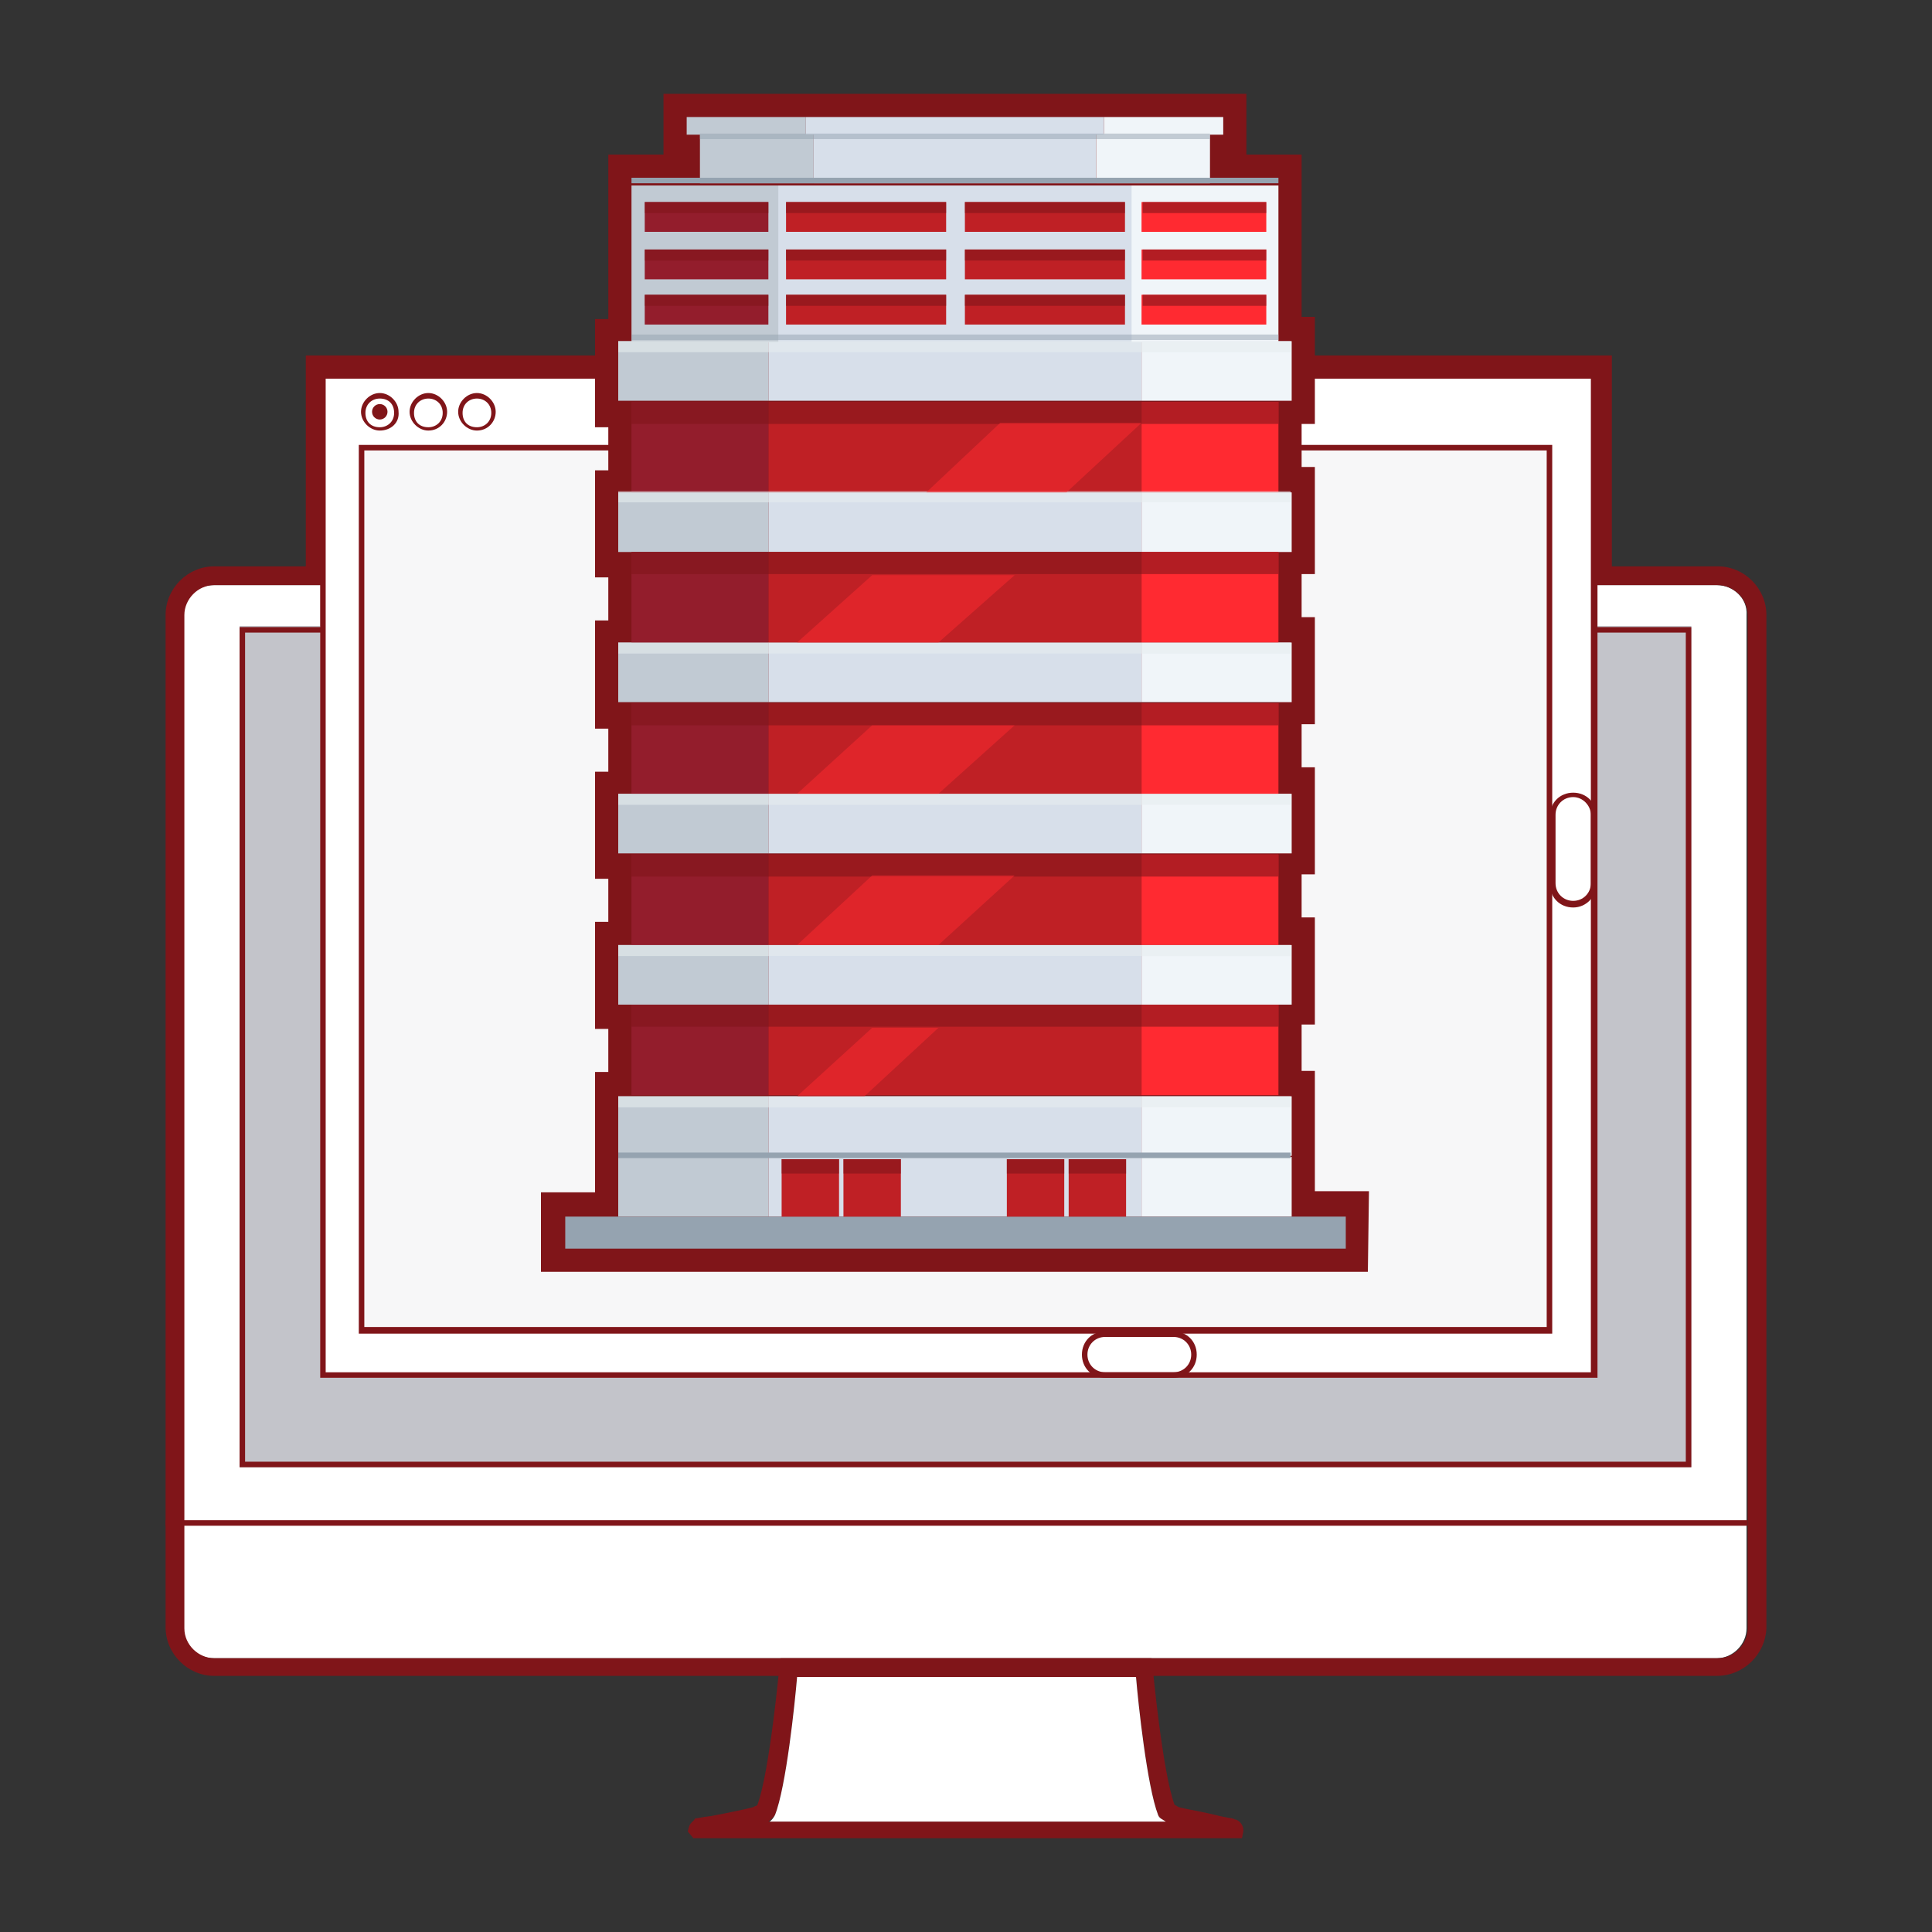
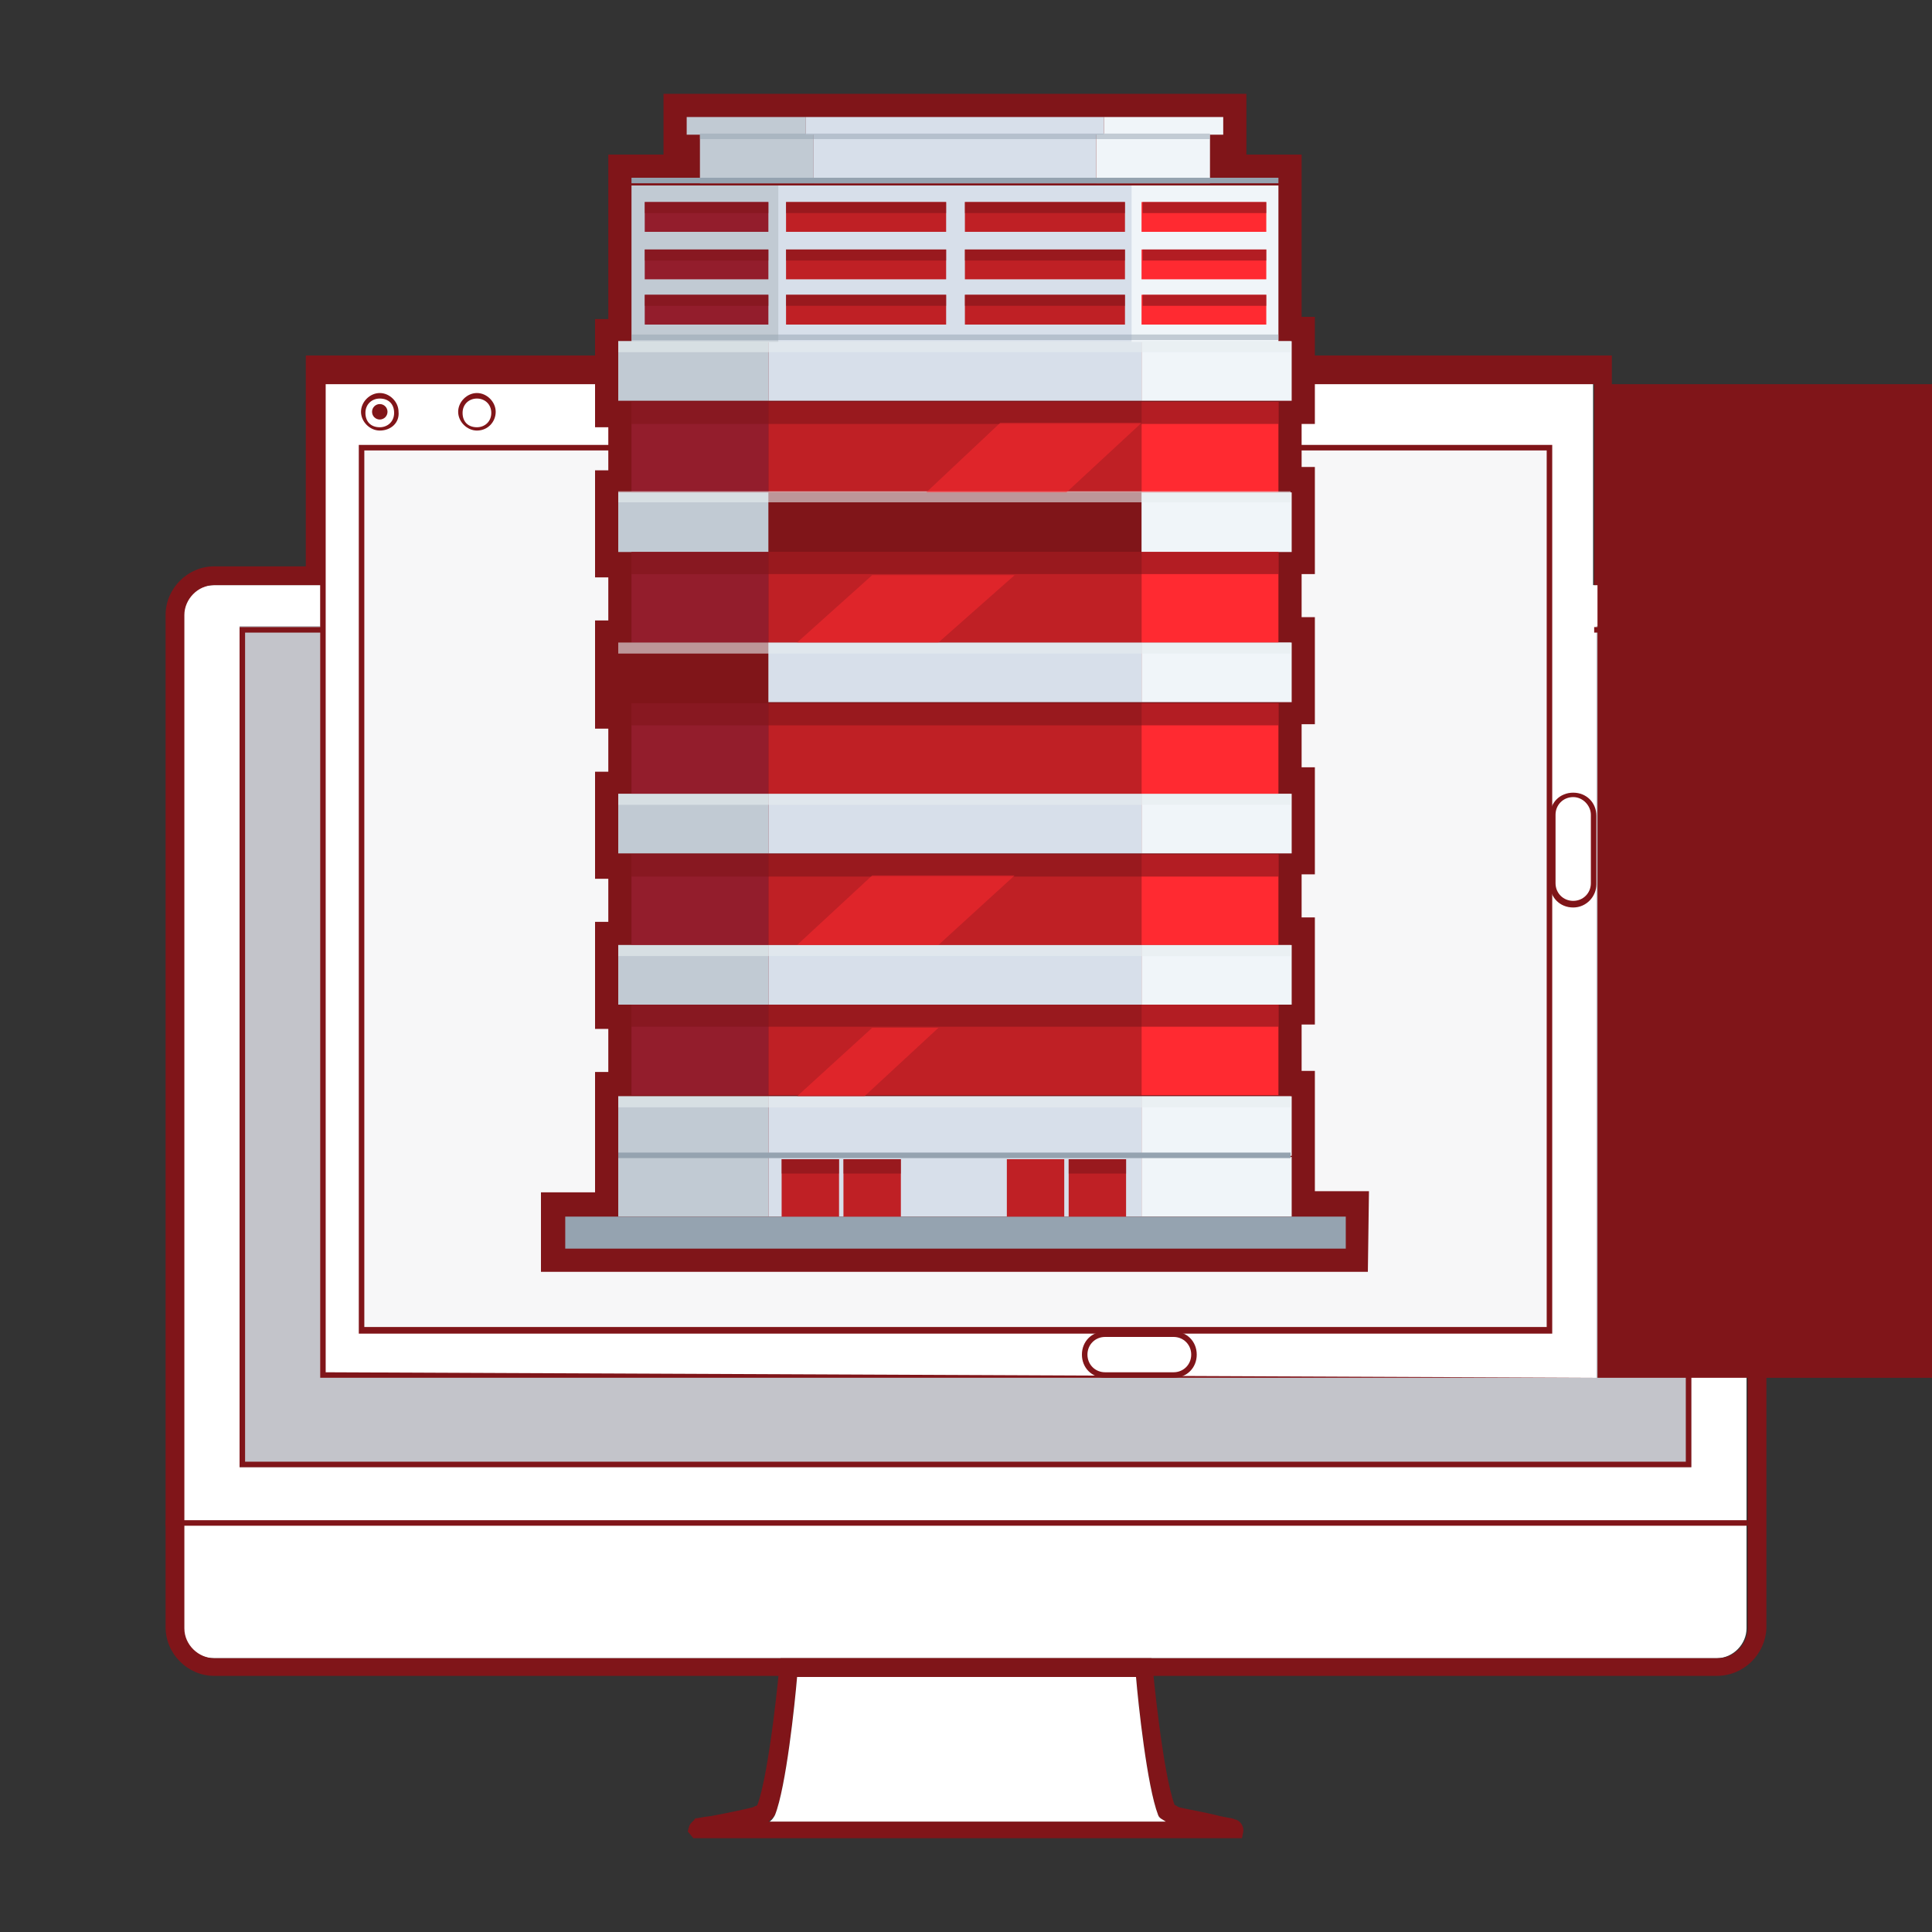
<svg xmlns="http://www.w3.org/2000/svg" version="1.1" id="Layer_1" x="0px" y="0px" viewBox="0 0 175 175" style="enable-background:new 0 0 175 175;" xml:space="preserve">
  <rect x="0" y="0" width="175" height="175" fill="#333333" stroke="none" />
  <style type="text/css">
	.st0{fill:#FFFFFF;}
	.st1{fill:#C3C4CA;}
	.st2{fill:#F7F7F8;}
	.st3{fill:#801519;}
	.st4{fill:#D7DFEA;}
	.st5{fill:#C1CAD3;}
	.st6{fill:#F0F5F9;}
	.st7{fill:#BF2025;}
	.st8{fill:#FF2A31;}
	.st9{fill:#931D2C;}
	.st10{fill:#95A3B0;}
	.st11{opacity:0.5;fill:#95A3B0;enable-background:new    ;}
	.st12{opacity:0.6;fill:#801519;enable-background:new    ;}
	.st13{opacity:0.6;fill:#E6ECEF;enable-background:new    ;}
	.st14{opacity:0.5;fill:#FF2A31;enable-background:new    ;}
</style>
  <g>
    <path class="st0" d="M155.5,53h-11.2V33.9H29.2V53h-9.9c-1.5,0-2.7,1.3-2.7,2.7v91.8c0,1.5,1.3,2.7,2.7,2.7h136.2   c1.5,0,2.7-1.3,2.7-2.7V55.7C158.3,54.2,157,53,155.5,53z" />
    <polygon class="st1" points="144.6,56.7 144.6,124.8 29,124.8 29,56.7 21.7,56.7 21.7,132.9 153.2,132.9 153.2,56.7  " />
    <rect x="32.7" y="40.5" class="st2" width="107.6" height="80" />
    <path class="st3" d="M112.5,166.5H62.8l-0.5-0.6l0.1-0.4c0.1-0.4,0.5-0.6,0.5-0.7l0.1-0.1h0.1c0.1,0,0.4-0.1,1.3-0.2   c1.1-0.2,3.5-0.7,3.8-0.8l0.2-0.1c0.1,0,0.2-0.1,0.2-0.1c1.1-2.9,2-12.5,2-12.6l0.1-0.7h33.6l0.1,0.7c0,0.1,0.9,9.7,2,12.6   c0.1,0,0.2,0.1,0.2,0.1l0.2,0.1c0.3,0.1,2.6,0.5,3.7,0.8c0.9,0.2,1.3,0.2,1.3,0.3h0.1c0.6,0.2,0.8,0.8,0.7,1.2L112.5,166.5z    M69.6,165h35.9c-0.2-0.2-0.5-0.3-0.6-0.6c-1-2.6-1.8-10.1-2-12.5H72.2c-0.2,2.4-1,10-2,12.5C70.1,164.6,69.8,164.8,69.6,165z" />
    <path class="st3" d="M155.5,151.8H19.4c-2.4,0-4.4-2-4.4-4.4V55.7c0-2.4,2-4.4,4.4-4.4h8.3V32.2H146v19.1h9.6c2.4,0,4.4,2,4.4,4.4   v91.8C159.9,149.8,158,151.8,155.5,151.8z M19.4,53c-1.5,0-2.7,1.3-2.7,2.7v91.8c0,1.5,1.3,2.7,2.7,2.7h136.2   c1.5,0,2.7-1.3,2.7-2.7V55.7c0-1.5-1.3-2.7-2.7-2.7h-11.2V33.9H29.3V53H19.4z" />
-     <path class="st3" d="M144.6,124.8H29V33.7h115.7V124.8z M29.5,124.3h114.6v-90H29.5V124.3z" />
+     <path class="st3" d="M144.6,124.8H29V33.7h115.7V124.8z h114.6v-90H29.5V124.3z" />
    <path class="st3" d="M142.5,82.2c-1.2,0-2.1-0.9-2.1-2.1v-6.2c0-1.2,0.9-2.1,2.1-2.1s2.1,0.9,2.1,2.1v6.2   C144.6,81.2,143.7,82.2,142.5,82.2z M142.5,72.2c-0.9,0-1.6,0.7-1.6,1.6v6.2c0,0.9,0.7,1.6,1.6,1.6s1.6-0.7,1.6-1.6v-6.2   C144.1,73,143.4,72.2,142.5,72.2z" />
    <path class="st3" d="M106.3,124.8h-6.2c-1.2,0-2.1-0.9-2.1-2.1c0-1.2,0.9-2.1,2.1-2.1h6.2c1.2,0,2.1,0.9,2.1,2.1   C108.4,123.9,107.5,124.8,106.3,124.8z M100.1,121.1c-0.9,0-1.6,0.7-1.6,1.6c0,0.9,0.7,1.6,1.6,1.6h6.2c0.9,0,1.6-0.7,1.6-1.6   c0-0.9-0.7-1.6-1.6-1.6H100.1z" />
    <g>
      <path class="st3" d="M34.4,39c-0.9,0-1.7-0.8-1.7-1.7s0.8-1.7,1.7-1.7c0.9,0,1.7,0.8,1.7,1.7C36.2,38.3,35.4,39,34.4,39z     M34.4,36.1c-0.7,0-1.3,0.5-1.3,1.3s0.5,1.3,1.3,1.3c0.7,0,1.3-0.5,1.3-1.3S35.2,36.1,34.4,36.1z" />
-       <path class="st3" d="M38.8,39c-0.9,0-1.7-0.8-1.7-1.7s0.8-1.7,1.7-1.7c0.9,0,1.7,0.8,1.7,1.7S39.8,39,38.8,39z M38.8,36.1    c-0.7,0-1.3,0.5-1.3,1.3s0.5,1.3,1.3,1.3c0.7,0,1.3-0.5,1.3-1.3S39.5,36.1,38.8,36.1z" />
      <path class="st3" d="M43.2,39c-0.9,0-1.7-0.8-1.7-1.7s0.8-1.7,1.7-1.7c0.9,0,1.7,0.8,1.7,1.7S44.2,39,43.2,39z M43.2,36.1    c-0.7,0-1.3,0.5-1.3,1.3s0.5,1.3,1.3,1.3c0.7,0,1.3-0.5,1.3-1.3C44.5,36.6,43.9,36.1,43.2,36.1z" />
      <circle class="st3" cx="34.4" cy="37.3" r="0.7" />
    </g>
    <rect x="15" y="137.7" class="st3" width="143.3" height="0.5" />
    <path class="st3" d="M140.6,120.8H32.5V40.3h108.1V120.8z M33,120.2h107.1V40.8H33V120.2z" />
    <g>
      <g>
        <polygon class="st3" points="116.9,110.2 116.9,105 116.9,104.8 116.9,104.4 116.9,100.3 116.9,99.3 115.8,99.3 115.8,93.1      115.8,91 116.9,91 116.9,86.6 116.9,85.6 115.8,85.6 115.8,79.3 115.8,77.4 116.9,77.4 116.9,72.9 116.9,71.9 115.8,71.9      115.8,65.7 115.8,63.7 116.9,63.7 116.9,59.3 116.9,58.2 115.8,58.2 115.8,52.1 115.8,50 116.9,50 116.9,45.5 116.9,44.6      116.9,44.5 115.8,44.5 115.8,38.3 115.8,36.4 116.9,36.4 116.9,31.9 116.9,30.9 115.8,30.9 115.8,30.3 115.8,16.8 115.8,16.1      109.6,16.1 109.6,12.8 109.6,12.1 110.8,12.1 110.8,10.6 100,10.6 73,10.6 62.2,10.6 62.2,12.1 63.4,12.1 63.4,12.8 63.4,16.1      57.2,16.1 57.2,16.8 57.2,16.8 57.2,30.3 57.2,30.9 56,30.9 56,31.9 56,36.4 57.2,36.4 57.2,38.3 57.2,44.5 56,44.5 56,44.6      56,45.5 56,50 57.2,50 57.2,52.1 57.2,58.2 56,58.2 56,59.3 56,63.7 57.2,63.7 57.2,65.7 57.2,71.9 56,71.9 56,72.9 56,77.4      57.2,77.4 57.2,79.3 57.2,85.6 56,85.6 56,86.6 56,91 57.2,91 57.2,93.1 57.2,99.3 56,99.3 56,100.3 56,104.4 56,104.4 56,105      56,105 56,110.2 51.2,110.2 51.2,113.1 121.8,113.1 121.8,110.2    " />
        <path class="st3" d="M123.9,115.2H49V108h4.9V97.1h1.2v-3.9h-1.2v-9.7h1.2v-3.9h-1.2v-9.7h1.2v-3.9h-1.2v-9.8h1.2v-3.9h-1.2v-9.7     h1.2v-3.9h-1.2v-9.8h1.2V14h5V8.5h52.8V14h5v14.7h1.2v9.7h-1.2v3.9h1.2v9.7h-1.2v3.9h1.2v9.7h-1.2v3.9h1.2v9.7h-1.2v3.9h1.2v9.7     h-1.2V97h1.2v10.9h4.9L123.9,115.2L123.9,115.2z M58.2,110.9h56.6v-9.5h-1.2V88.8h1.2v-1.2h-1.2V75.1h1.2v-1.2h-1.2V61.4h1.2     v-1.2h-1.2V47.7h1.2v-0.9h-1.2V34.2h1.2V33h-1.2V18.3h-6.2v-5.6h-42v5.6h-6.2v14.7h-1.2v1.2h1.2v12.5h-1.2V48h1.2v12.5h-1.2v1.2     h1.2v12.5h-1.2v1.2h1.2V88h-1.2v1.2h1.2v12.5h-1.2L58.2,110.9L58.2,110.9z" />
      </g>
      <g>
        <rect x="69.6" y="104.8" class="st4" width="33.8" height="5.4" />
        <rect x="56" y="104.8" class="st5" width="13.6" height="5.4" />
        <rect x="103.4" y="104.8" class="st6" width="13.6" height="5.4" />
        <rect x="69.6" y="99.3" class="st4" width="33.8" height="5.4" />
        <rect x="56" y="99.3" class="st5" width="13.6" height="5.4" />
        <rect x="103.4" y="99.3" class="st6" width="13.6" height="5.4" />
        <rect x="69.6" y="85.6" class="st4" width="33.8" height="5.4" />
        <rect x="56" y="85.6" class="st5" width="13.6" height="5.4" />
        <rect x="103.4" y="85.6" class="st6" width="13.6" height="5.4" />
        <rect x="69.6" y="91" class="st7" width="33.8" height="8.2" />
        <rect x="69.6" y="71.9" class="st4" width="33.8" height="5.4" />
        <rect x="56" y="71.9" class="st5" width="13.6" height="5.4" />
        <rect x="103.4" y="71.9" class="st6" width="13.6" height="5.4" />
        <rect x="69.6" y="77.4" class="st7" width="33.8" height="8.2" />
        <rect x="69.6" y="58.2" class="st4" width="33.8" height="5.4" />
-         <rect x="56" y="58.2" class="st5" width="13.6" height="5.4" />
        <rect x="103.4" y="58.2" class="st6" width="13.6" height="5.4" />
        <rect x="69.6" y="63.7" class="st7" width="33.8" height="8.2" />
-         <rect x="69.6" y="44.6" class="st4" width="33.8" height="5.4" />
        <rect x="56" y="44.6" class="st5" width="13.6" height="5.4" />
        <rect x="103.4" y="44.6" class="st6" width="13.6" height="5.4" />
        <rect x="69.6" y="50" class="st7" width="33.8" height="8.2" />
        <rect x="69.6" y="30.9" class="st4" width="33.8" height="5.4" />
        <rect x="56" y="30.9" class="st5" width="13.6" height="5.4" />
        <rect x="103.4" y="30.9" class="st6" width="13.6" height="5.4" />
        <rect x="69.6" y="16.8" class="st4" width="33.8" height="14.2" />
        <rect x="57.2" y="16.8" class="st5" width="13.3" height="14.2" />
        <rect x="102.5" y="16.8" class="st6" width="13.3" height="14.2" />
        <rect x="73.7" y="12.1" class="st4" width="25.6" height="4.5" />
        <rect x="63.4" y="12.1" class="st5" width="10.3" height="4.5" />
        <rect x="99.3" y="12.1" class="st6" width="10.3" height="4.5" />
        <rect x="73" y="10.6" class="st4" width="27" height="1.6" />
        <rect x="62.2" y="10.6" class="st5" width="10.8" height="1.6" />
        <rect x="100" y="10.6" class="st6" width="10.8" height="1.6" />
        <rect x="69.6" y="36.4" class="st7" width="33.8" height="8.2" />
        <g>
          <rect x="103.4" y="91" class="st8" width="12.4" height="8.2" />
          <rect x="103.4" y="77.4" class="st8" width="12.4" height="8.2" />
          <rect x="103.4" y="63.7" class="st8" width="12.4" height="8.2" />
          <rect x="103.4" y="50" class="st8" width="12.4" height="8.2" />
          <rect x="103.4" y="36.4" class="st8" width="12.4" height="8.2" />
        </g>
        <g>
          <rect x="57.2" y="91" class="st9" width="12.4" height="8.2" />
          <rect x="57.2" y="77.4" class="st9" width="12.4" height="8.2" />
          <rect x="57.2" y="63.7" class="st9" width="12.4" height="8.2" />
          <rect x="57.2" y="50" class="st9" width="12.4" height="8.2" />
          <rect x="57.2" y="36.4" class="st9" width="12.4" height="8.2" />
        </g>
        <g>
          <rect x="58.4" y="26.7" class="st9" width="11.2" height="2.7" />
          <rect x="58.4" y="22.6" class="st9" width="11.2" height="2.7" />
          <rect x="58.4" y="18.3" class="st9" width="11.2" height="2.7" />
        </g>
        <g>
          <rect x="103.4" y="26.7" class="st8" width="11.3" height="2.7" />
          <rect x="103.4" y="22.6" class="st8" width="11.3" height="2.7" />
          <rect x="103.4" y="18.3" class="st8" width="11.3" height="2.7" />
        </g>
        <g>
          <rect x="87.4" y="26.7" class="st7" width="14.5" height="2.7" />
          <rect x="87.4" y="22.6" class="st7" width="14.5" height="2.7" />
          <rect x="87.4" y="18.3" class="st7" width="14.5" height="2.7" />
        </g>
        <g>
          <rect x="71.2" y="26.7" class="st7" width="14.5" height="2.7" />
          <rect x="71.2" y="22.6" class="st7" width="14.5" height="2.7" />
          <rect x="71.2" y="18.3" class="st7" width="14.5" height="2.7" />
        </g>
        <rect x="57.2" y="16.1" class="st10" width="58.6" height="0.5" />
        <rect x="63.4" y="12.1" class="st11" width="46.2" height="0.5" />
        <rect x="57.2" y="30.3" class="st11" width="58.6" height="0.5" />
        <rect x="56" y="104.4" class="st10" width="60.9" height="0.5" />
        <rect x="51.2" y="110.2" class="st10" width="70.7" height="2.9" />
        <g>
          <rect x="58.4" y="26.7" class="st12" width="11.2" height="1" />
          <rect x="103.5" y="26.7" class="st12" width="11.2" height="1" />
          <rect x="71.2" y="26.7" class="st12" width="14.5" height="1" />
          <rect x="87.4" y="26.7" class="st12" width="14.5" height="1" />
          <rect x="58.4" y="22.6" class="st12" width="11.2" height="1" />
          <rect x="103.5" y="22.6" class="st12" width="11.2" height="1" />
          <rect x="71.2" y="22.6" class="st12" width="14.5" height="1" />
          <rect x="87.4" y="22.6" class="st12" width="14.5" height="1" />
          <rect x="58.4" y="18.3" class="st12" width="11.2" height="1" />
          <rect x="103.5" y="18.3" class="st12" width="11.2" height="1" />
          <rect x="71.2" y="18.3" class="st12" width="14.5" height="1" />
          <rect x="87.4" y="18.3" class="st12" width="14.5" height="1" />
        </g>
        <rect x="56" y="71.9" class="st13" width="60.9" height="1" />
        <rect x="56" y="58.2" class="st13" width="60.9" height="1" />
        <rect x="56" y="44.5" class="st13" width="60.9" height="1" />
        <rect x="56" y="30.9" class="st13" width="60.9" height="1" />
        <rect x="56" y="85.6" class="st13" width="60.9" height="1" />
        <rect x="56" y="99.3" class="st13" width="60.9" height="1" />
        <g>
          <rect x="57.2" y="36.4" class="st12" width="58.6" height="2" />
          <rect x="57.2" y="50" class="st12" width="58.6" height="2" />
          <rect x="57.2" y="63.7" class="st12" width="58.6" height="2" />
          <rect x="57.2" y="77.4" class="st12" width="58.6" height="2" />
          <rect x="57.2" y="91" class="st12" width="58.6" height="2" />
        </g>
        <g>
          <rect x="70.8" y="105" class="st7" width="5.2" height="5.2" />
          <rect x="76.4" y="105" class="st7" width="5.2" height="5.2" />
          <rect x="91.2" y="105" class="st7" width="5.2" height="5.2" />
          <rect x="96.8" y="105" class="st7" width="5.2" height="5.2" />
        </g>
        <g>
          <rect x="70.8" y="105" class="st12" width="5.2" height="1.3" />
          <rect x="76.4" y="105" class="st12" width="5.2" height="1.3" />
-           <rect x="91.2" y="105" class="st12" width="5.2" height="1.3" />
          <rect x="96.8" y="105" class="st12" width="5.2" height="1.3" />
        </g>
        <g>
          <polygon class="st14" points="85,58.2 72.2,58.2 79,52.1 91.9,52.1     " />
          <polygon class="st14" points="96.6,44.6 83.9,44.6 90.6,38.3 103.4,38.3     " />
-           <polygon class="st14" points="85,71.9 72.2,71.9 79,65.7 91.9,65.7     " />
          <polygon class="st14" points="85,85.6 72.2,85.6 79,79.3 91.9,79.3     " />
          <polygon class="st14" points="78.3,99.3 72.2,99.3 79,93.1 85,93.1     " />
        </g>
      </g>
    </g>
    <polygon class="st3" points="153.2,132.9 21.7,132.9 21.7,56.8 29.3,56.8 29.3,57.3 22.2,57.3 22.2,132.4 152.7,132.4 152.7,57.3    144.4,57.3 144.4,56.8 153.2,56.8  " />
    <path class="st0" d="M104.9,164.4c-1-2.6-1.8-10.1-2-12.5H72.2c-0.2,2.4-1,10-2,12.5c-0.1,0.2-0.3,0.5-0.5,0.6h35.9   C105.3,164.8,105,164.7,104.9,164.4z" />
  </g>
</svg>